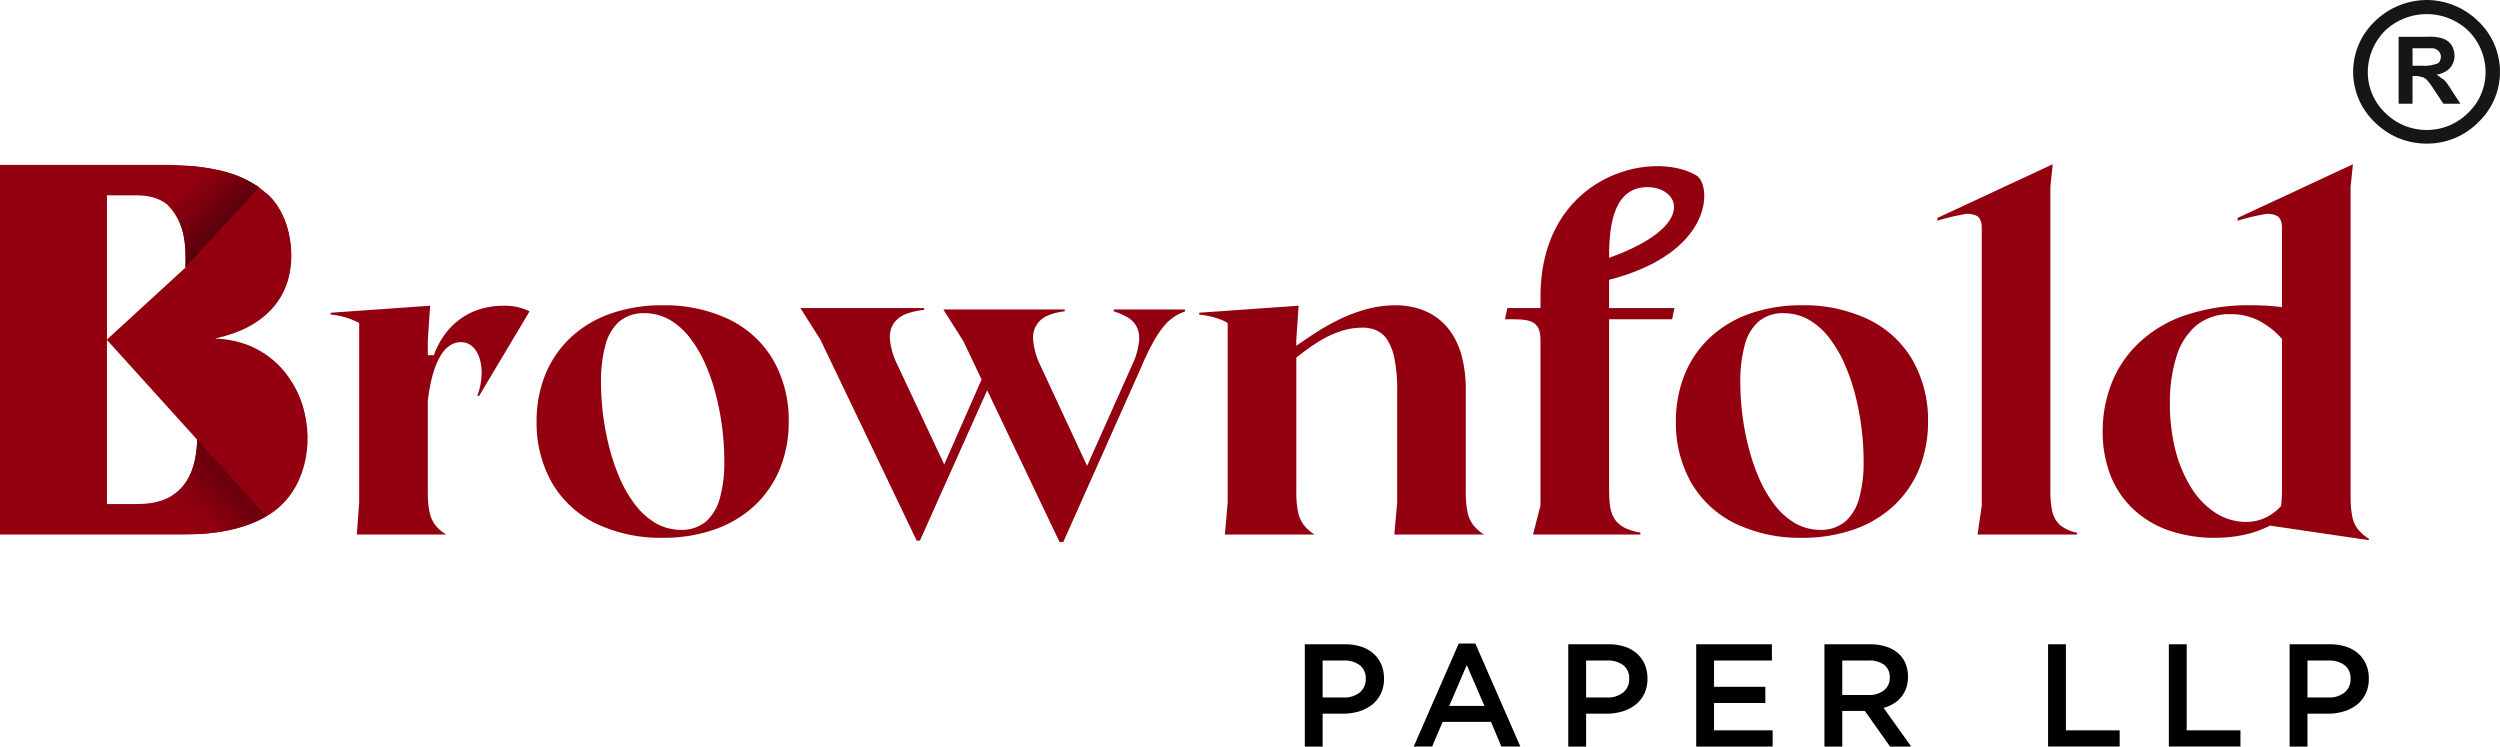
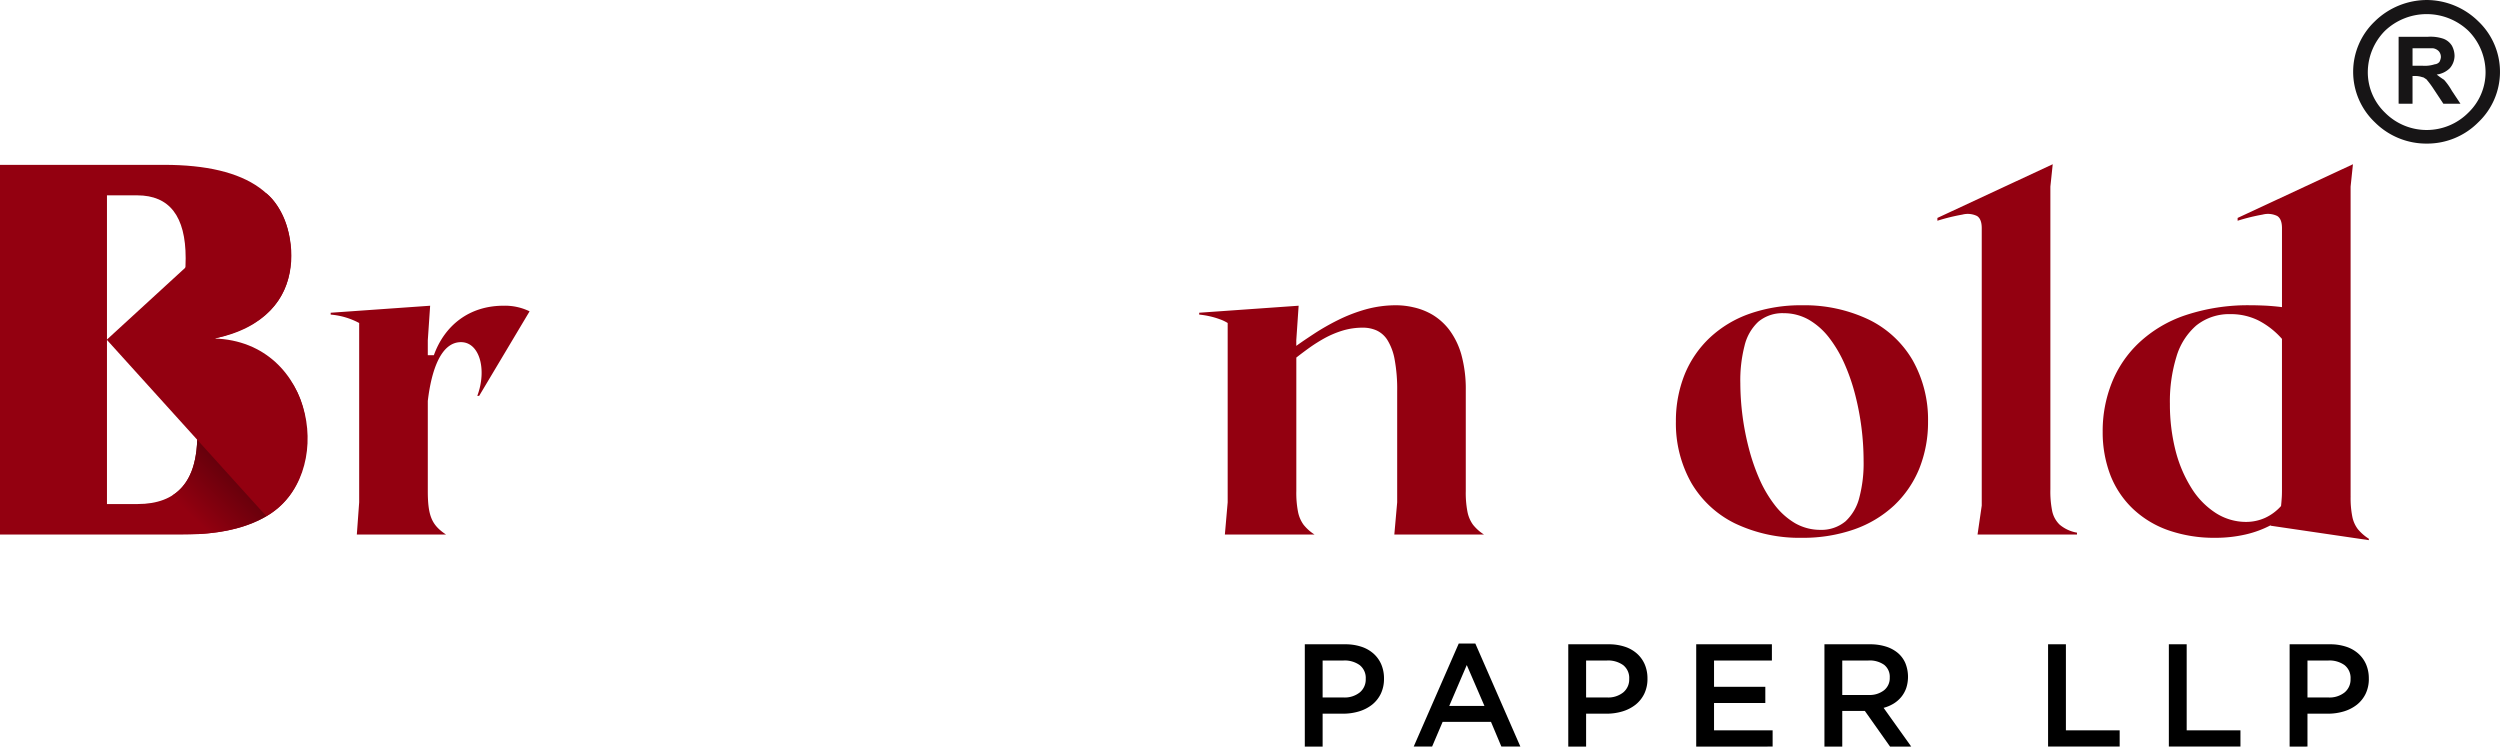
<svg xmlns="http://www.w3.org/2000/svg" width="638.593" height="190.7" viewBox="0 0 638.593 190.7">
  <defs>
    <linearGradient id="linear-gradient" x1="0.862" y1="0.128" x2="0.197" y2="0.806" gradientUnits="objectBoundingBox">
      <stop offset="0" stop-color="#4e0009" />
      <stop offset="1" stop-color="#930010" />
    </linearGradient>
    <linearGradient id="linear-gradient-2" x1="0.24" y1="0.179" x2="0.671" y2="0.69" gradientUnits="objectBoundingBox">
      <stop offset="0" stop-color="#930010" />
      <stop offset="1" stop-color="#4e0009" />
    </linearGradient>
  </defs>
  <g id="Group_1742" data-name="Group 1742" transform="translate(-379 -583.421)">
    <g id="Group_1730" data-name="Group 1730" transform="translate(463.466 625.376)">
      <path id="Path_2039" data-name="Path 2039" d="M227.687,333.117c-8.707,0-15.029,5.009-17.772,12.643h-1.55v-3.817l.6-8.826-25.405,1.79v.477a18.623,18.623,0,0,1,7.276,2.147v45.8l-.6,8.23h22.781c-3.578-2.385-4.651-4.651-4.651-11.093v-23.02c.953-8.11,3.458-15.028,8.468-15.028,4.772,0,6.679,7.038,4.175,13.717h.477l12.881-21.588A14.362,14.362,0,0,0,227.687,333.117Z" transform="translate(-183.556 -296.978)" fill="#930010" />
-       <path id="Path_2040" data-name="Path 2040" d="M258.316,333.021a39.606,39.606,0,0,0-13.378,2.165,28.8,28.8,0,0,0-10.137,6.1,26.735,26.735,0,0,0-6.44,9.383,31.836,31.836,0,0,0-2.247,12.046,30.854,30.854,0,0,0,3.955,15.705,26.367,26.367,0,0,0,11.093,10.3,38.18,38.18,0,0,0,17.155,3.7,39.56,39.56,0,0,0,13.379-2.167,29.076,29.076,0,0,0,10.157-6.1,26.982,26.982,0,0,0,6.421-9.383,31.862,31.862,0,0,0,2.246-12.047,30.84,30.84,0,0,0-3.956-15.7,26.242,26.242,0,0,0-11.091-10.3,38.176,38.176,0,0,0-17.155-3.7Zm4.652,57.369a12.971,12.971,0,0,1-6.4-1.691,18.227,18.227,0,0,1-5.149-4.572,31.749,31.749,0,0,1-3.935-6.639,51.89,51.89,0,0,1-2.744-7.951,67.178,67.178,0,0,1-2.167-16.6,35.523,35.523,0,0,1,1.074-9.561,12.239,12.239,0,0,1,3.539-6.162,9.581,9.581,0,0,1,6.48-2.167,12.868,12.868,0,0,1,6.441,1.69,17.987,17.987,0,0,1,5.148,4.573,32.127,32.127,0,0,1,3.936,6.678,50.182,50.182,0,0,1,2.743,7.972,68.311,68.311,0,0,1,2.127,16.777,34.178,34.178,0,0,1-1.073,9.344,12.363,12.363,0,0,1-3.539,6.122A9.6,9.6,0,0,1,262.968,390.39Z" transform="translate(-173.515 -297)" fill="#930010" />
-       <path id="Path_2041" data-name="Path 2041" d="M360.666,333.957v.477a17.041,17.041,0,0,1,3.18,1.332,6.532,6.532,0,0,1,2.505,2.265,6.626,6.626,0,0,1,.795,3.956,18.557,18.557,0,0,1-1.828,6.281l-11.45,25.644-11.927-25.644a18.17,18.17,0,0,1-1.829-6.38,6.034,6.034,0,0,1,3.9-6.442,14.693,14.693,0,0,1,4.136-1.014v-.477h-31.01l5.128,8.11,4.652,9.78-9.542,21.708-12.047-25.644a18.209,18.209,0,0,1-1.829-6.381,6.416,6.416,0,0,1,1.035-4.114,6.8,6.8,0,0,1,3.16-2.326,17.045,17.045,0,0,1,4.552-1.015V333.6H280.636l5.129,8.11L310.335,393h.836l17.174-38.4,18.487,38.762h.954l20.037-44.964a61.18,61.18,0,0,1,3.061-6.3,25.593,25.593,0,0,1,2.7-3.995,12.5,12.5,0,0,1,2.6-2.326,14.481,14.481,0,0,1,2.724-1.332v-.477Z" transform="translate(-160.65 -296.864)" fill="#930010" />
      <path id="Path_2042" data-name="Path 2042" d="M412.9,391.582h22.9a11.255,11.255,0,0,1-2.8-2.5,8.343,8.343,0,0,1-1.43-3.379,25.141,25.141,0,0,1-.418-5.208V354.728A33.144,33.144,0,0,0,430,345.544a19.477,19.477,0,0,0-3.061-6.242,15.385,15.385,0,0,0-4.253-3.836,16.55,16.55,0,0,0-4.83-1.908,19.839,19.839,0,0,0-4.712-.536,29,29,0,0,0-7.694,1.092,40.384,40.384,0,0,0-6.957,2.7,59.412,59.412,0,0,0-5.965,3.4c-1.788,1.173-3.358,2.226-4.671,3.181v-1.432l.6-8.826-25.4,1.79v.477a21.046,21.046,0,0,1,2.624.418,19.534,19.534,0,0,1,2.584.754,10.041,10.041,0,0,1,2.067.975v45.8l-.716,8.229h22.9a11.24,11.24,0,0,1-2.8-2.5,8.323,8.323,0,0,1-1.431-3.379,25.141,25.141,0,0,1-.418-5.208V346.379q1.52-1.192,3.339-2.505a40.808,40.808,0,0,1,3.955-2.484,24.4,24.4,0,0,1,4.494-1.888,17.475,17.475,0,0,1,5.028-.755,8.64,8.64,0,0,1,3.619.676,6.468,6.468,0,0,1,2.822,2.464,14.166,14.166,0,0,1,1.85,4.95,41.551,41.551,0,0,1,.656,8.13v28.386Z" transform="translate(-141.204 -297.001)" fill="#930010" />
-       <path id="Path_2043" data-name="Path 2043" d="M475.146,306.647c-11.384-6.741-39.824,0-39.824,31.01v2.862h-8.47l-.6,2.864c5.606,0,9.066-.239,9.066,5.247v42.343l-1.91,7.394h27.433v-.476c-7.156-1.313-7.992-4.652-7.992-11.093V343.384h16.1l.6-2.864h-16.7V327.042c0-8.229,1.431-17.412,9.78-17.412,9.064,0,13.908,12.042-17.683,20.5l7.353,3.32C479.943,326.531,479.046,308.956,475.146,306.647Z" transform="translate(-126.29 -303.785)" fill="#930010" />
      <path id="Path_2044" data-name="Path 2044" d="M493.78,333.021a39.61,39.61,0,0,0-13.378,2.165,28.824,28.824,0,0,0-10.139,6.1,26.785,26.785,0,0,0-6.44,9.383,31.833,31.833,0,0,0-2.246,12.046,30.854,30.854,0,0,0,3.955,15.705,26.374,26.374,0,0,0,11.093,10.3,38.18,38.18,0,0,0,17.155,3.7,39.548,39.548,0,0,0,13.378-2.167,29.071,29.071,0,0,0,10.158-6.1,26.965,26.965,0,0,0,6.421-9.383,31.861,31.861,0,0,0,2.246-12.047,30.828,30.828,0,0,0-3.956-15.7,26.242,26.242,0,0,0-11.091-10.3,38.176,38.176,0,0,0-17.155-3.7Zm4.651,57.369a12.967,12.967,0,0,1-6.4-1.691,18.21,18.21,0,0,1-5.149-4.572,31.864,31.864,0,0,1-3.937-6.639,51.881,51.881,0,0,1-2.743-7.951,67.16,67.16,0,0,1-2.167-16.6,35.469,35.469,0,0,1,1.074-9.561,12.236,12.236,0,0,1,3.537-6.162,9.585,9.585,0,0,1,6.48-2.167,12.876,12.876,0,0,1,6.442,1.69,18,18,0,0,1,5.148,4.573,32.12,32.12,0,0,1,3.936,6.678,50.3,50.3,0,0,1,2.743,7.972,68.311,68.311,0,0,1,2.127,16.777,34.188,34.188,0,0,1-1.073,9.344,12.373,12.373,0,0,1-3.539,6.122A9.6,9.6,0,0,1,498.431,390.39Z" transform="translate(-117.956 -297)" fill="#930010" />
      <path id="Path_2045" data-name="Path 2045" d="M544.481,386.89V309.6l.6-5.726-29.459,13.717v.716A50.46,50.46,0,0,1,522,316.738a5.428,5.428,0,0,1,3.738.358c.814.517,1.211,1.551,1.211,3.121v70.847l-1.073,7.394H551.28v-.476a9.328,9.328,0,0,1-4.415-2.028,6.767,6.767,0,0,1-1.947-3.618A25.39,25.39,0,0,1,544.481,386.89Z" transform="translate(-105.205 -303.877)" fill="#930010" />
      <path id="Path_2046" data-name="Path 2046" d="M613.11,388.678V309.6l.6-5.726-29.459,13.717v.716a50.427,50.427,0,0,1,6.38-1.571,5.426,5.426,0,0,1,3.737.358c.816.517,1.213,1.551,1.213,3.121v20.157c-1.431-.179-2.823-.3-4.2-.378-1.351-.059-2.663-.1-3.915-.1a50.5,50.5,0,0,0-16.658,2.583,32.376,32.376,0,0,0-11.748,7,28.551,28.551,0,0,0-6.978,10.3,33.22,33.22,0,0,0-2.3,12.445,30.671,30.671,0,0,0,1.968,11.072,23.853,23.853,0,0,0,5.705,8.548,25.387,25.387,0,0,0,9.025,5.506,35.553,35.553,0,0,0,12.046,1.948,34.128,34.128,0,0,0,7.773-.854,26.644,26.644,0,0,0,6.421-2.366c0,.061-.02.1-.059.1a.159.159,0,0,1-.059.02l25.165,3.7v-.357a11.961,11.961,0,0,1-2.8-2.446,7.8,7.8,0,0,1-1.432-3.26,24.264,24.264,0,0,1-.418-5.149Zm-46.157-23.615a38.863,38.863,0,0,1,1.67-12.026,16.823,16.823,0,0,1,5.09-7.992,13.457,13.457,0,0,1,8.746-2.882,15.771,15.771,0,0,1,7.136,1.63,20.525,20.525,0,0,1,5.983,4.692v38.643c0,.834-.02,1.591-.08,2.247-.04.676-.1,1.272-.157,1.809a12.479,12.479,0,0,1-4.076,3.021,11.819,11.819,0,0,1-4.871,1.033,14.327,14.327,0,0,1-7.712-2.265,20.241,20.241,0,0,1-6.161-6.281,33.5,33.5,0,0,1-4.1-9.563A47.889,47.889,0,0,1,566.954,365.063Z" transform="translate(-97.145 -303.877)" fill="#930010" />
    </g>
    <g id="Group_1731" data-name="Group 1731" transform="translate(379 625.53)">
      <path id="Path_2047" data-name="Path 2047" d="M115.215,398.429V304h41.9q32.42,0,32.42,23.217,0,16.493-19.56,21.142,23.536,4.707,23.524,25.01,0,25.059-31.689,25.058Zm27.323-7.785h7.81q15.254,0,15.267-17.555,0-19.318-14.535-20.071V345.2q11.561-.089,11.561-17.365,0-16.033-12.363-16.045h-7.74v78.855Z" transform="translate(-115.215 -304.002)" fill="#930010" />
      <path id="Path_2048" data-name="Path 2048" d="M137.281,347.281l40.77-37.391c7.947,6.217,13,31.776-13.279,37.081,26.011.792,31.141,35.26,13.279,45.4Z" transform="translate(-110.008 -302.613)" fill="#930010" fill-rule="evenodd" />
    </g>
    <path id="Path_2049" data-name="Path 2049" d="M157.185,360.823l17.661,19.534c-4.616,2.611-10.349,4.195-17.4,4.557l-6.575-9.9C154.566,372.645,156.933,368.307,157.185,360.823Z" transform="translate(272.198 334.935)" fill-rule="evenodd" fill="url(#linear-gradient)" />
-     <path id="Path_2050" data-name="Path 2050" d="M154.173,330.15l20.676-18.962c-3.867-3.562-9.673-5.857-17.509-6.8l-6.489,10.863C153.16,318.364,154.489,322.048,154.173,330.15Z" transform="translate(272.194 321.62)" fill="none" fill-rule="evenodd" />
    <path id="Path_2051" data-name="Path 2051" d="M405.111,411.894a9.082,9.082,0,0,0-.691-3.62,7.846,7.846,0,0,0-1.978-2.761,8.784,8.784,0,0,0-3.136-1.774,13,13,0,0,0-4.124-.615h-10.3v26.126h4.552v-8.4h5.2a14.008,14.008,0,0,0,4.081-.58,10.093,10.093,0,0,0,3.328-1.7,8.081,8.081,0,0,0,2.246-2.8,8.741,8.741,0,0,0,.821-3.881Zm-4.666.094a4.268,4.268,0,0,1-1.518,3.427,6.151,6.151,0,0,1-4.137,1.294h-5.357v-9.443h5.357a6.562,6.562,0,0,1,4.118,1.182,4.174,4.174,0,0,1,1.536,3.54Zm28.014-9.051H424.2l-11.5,26.312h4.7l2.688-6.308h12.353l2.651,6.308h4.851l-11.5-26.312Zm2.315,15.936h-9l4.479-10.45,4.517,10.45Zm41.636-6.979a9.061,9.061,0,0,0-.69-3.62,7.851,7.851,0,0,0-1.979-2.761,8.769,8.769,0,0,0-3.134-1.774,13.01,13.01,0,0,0-4.125-.615h-10.3v26.126h4.555v-8.4h5.2a14.005,14.005,0,0,0,4.08-.58,10.093,10.093,0,0,0,3.328-1.7,8.065,8.065,0,0,0,2.246-2.8,8.741,8.741,0,0,0,.821-3.881Zm-4.665.094a4.265,4.265,0,0,1-1.519,3.427,6.146,6.146,0,0,1-4.136,1.294h-5.355v-9.443h5.355a6.562,6.562,0,0,1,4.118,1.182,4.174,4.174,0,0,1,1.536,3.54Zm36.448-8.864H484.861v26.126H504.38v-4.143H489.414v-6.978h13.1v-4.144h-13.1v-6.717h14.78v-4.143Zm35.592,26.126-7.055-9.89a9.724,9.724,0,0,0,2.52-1.064,7.813,7.813,0,0,0,1.959-1.68,7.6,7.6,0,0,0,1.288-2.277,9.32,9.32,0,0,0-.205-6.383,7.06,7.06,0,0,0-1.923-2.611,8.773,8.773,0,0,0-3.06-1.643,13.268,13.268,0,0,0-4.05-.578H517.615v26.126h4.553v-9.108h5.767l6.438,9.108Zm-5.488-17.6a3.942,3.942,0,0,1-1.461,3.222,5.985,5.985,0,0,1-3.932,1.2h-6.737v-8.807h6.7a6.364,6.364,0,0,1,4.006,1.107,3.882,3.882,0,0,1,1.424,3.278Zm40.443,17.6h18.288v-4.143H579.295V403.124H574.74v26.126Zm30.851,0H623.88v-4.143H610.146V403.124h-4.555v26.126Zm51.079-17.355a9.061,9.061,0,0,0-.69-3.62A7.848,7.848,0,0,0,654,405.513a8.768,8.768,0,0,0-3.134-1.774,13.009,13.009,0,0,0-4.124-.615h-10.3v26.126H641v-8.4h5.2a14.006,14.006,0,0,0,4.08-.58,10.1,10.1,0,0,0,3.328-1.7,8.066,8.066,0,0,0,2.246-2.8,8.741,8.741,0,0,0,.821-3.881Zm-4.664.094a4.266,4.266,0,0,1-1.519,3.427,6.145,6.145,0,0,1-4.135,1.294H641v-9.443h5.356a6.562,6.562,0,0,1,4.118,1.182A4.174,4.174,0,0,1,652.006,411.988Z" transform="translate(327.414 344.872)" />
-     <path id="Path_2055" data-name="Path 2055" d="M156.168,385.676l18.852-20.43c-4.1-2.625-7.7-4.45-17.24-5.441l-6.041,10.034C156.017,374.48,156.324,379.678,156.168,385.676Z" transform="translate(270.198 266.021)" fill-rule="evenodd" fill="url(#linear-gradient-2)" />
    <g id="Group_1741" data-name="Group 1741" transform="translate(-10.99 -21.956)">
      <path id="Path_2496" data-name="Path 2496" d="M428.914,31.432a17.772,17.772,0,0,0,0,25.814A18.576,18.576,0,0,0,442.2,62.677a18.366,18.366,0,0,0,13.113-5.432,17.78,17.78,0,0,0,0-25.814A18.9,18.9,0,0,0,442.2,26a19.11,19.11,0,0,0-13.291,5.433m23.9,2.446a15.068,15.068,0,0,1,4.37,10.558,14.291,14.291,0,0,1-4.37,10.31,15,15,0,0,1-21.34,0,14.324,14.324,0,0,1-4.37-10.31,15.1,15.1,0,0,1,4.37-10.558,15.454,15.454,0,0,1,21.34,0" transform="translate(567.715 579.379)" fill="#171516" />
      <path id="Path_2497" data-name="Path 2497" d="M436.193,53.477V36.387h7.428a10.293,10.293,0,0,1,3.993.492,4.362,4.362,0,0,1,2.18,1.767,5.6,5.6,0,0,1,.687,2.631,4.938,4.938,0,0,1-1.184,3.108,5.79,5.79,0,0,1-3.372,1.645,19.243,19.243,0,0,0,1.874,1.343,16.023,16.023,0,0,1,2,2.811l2.185,3.294h-4.365l-2.5-3.782a23.231,23.231,0,0,0-1.873-2.5c-.313-.123-.621-.493-1-.493a5.4,5.4,0,0,0-1.811-.3h-.687v7.076Zm3.556-9.7h2.5a8.28,8.28,0,0,0,3.179-.37,1.731,1.731,0,0,0,1.192-.611,3.221,3.221,0,0,0,.37-1.156,2.269,2.269,0,0,0-.5-1.529,2.559,2.559,0,0,0-1.563-.8h-5.177Z" transform="translate(566.493 578.389)" fill="#171516" />
    </g>
  </g>
</svg>